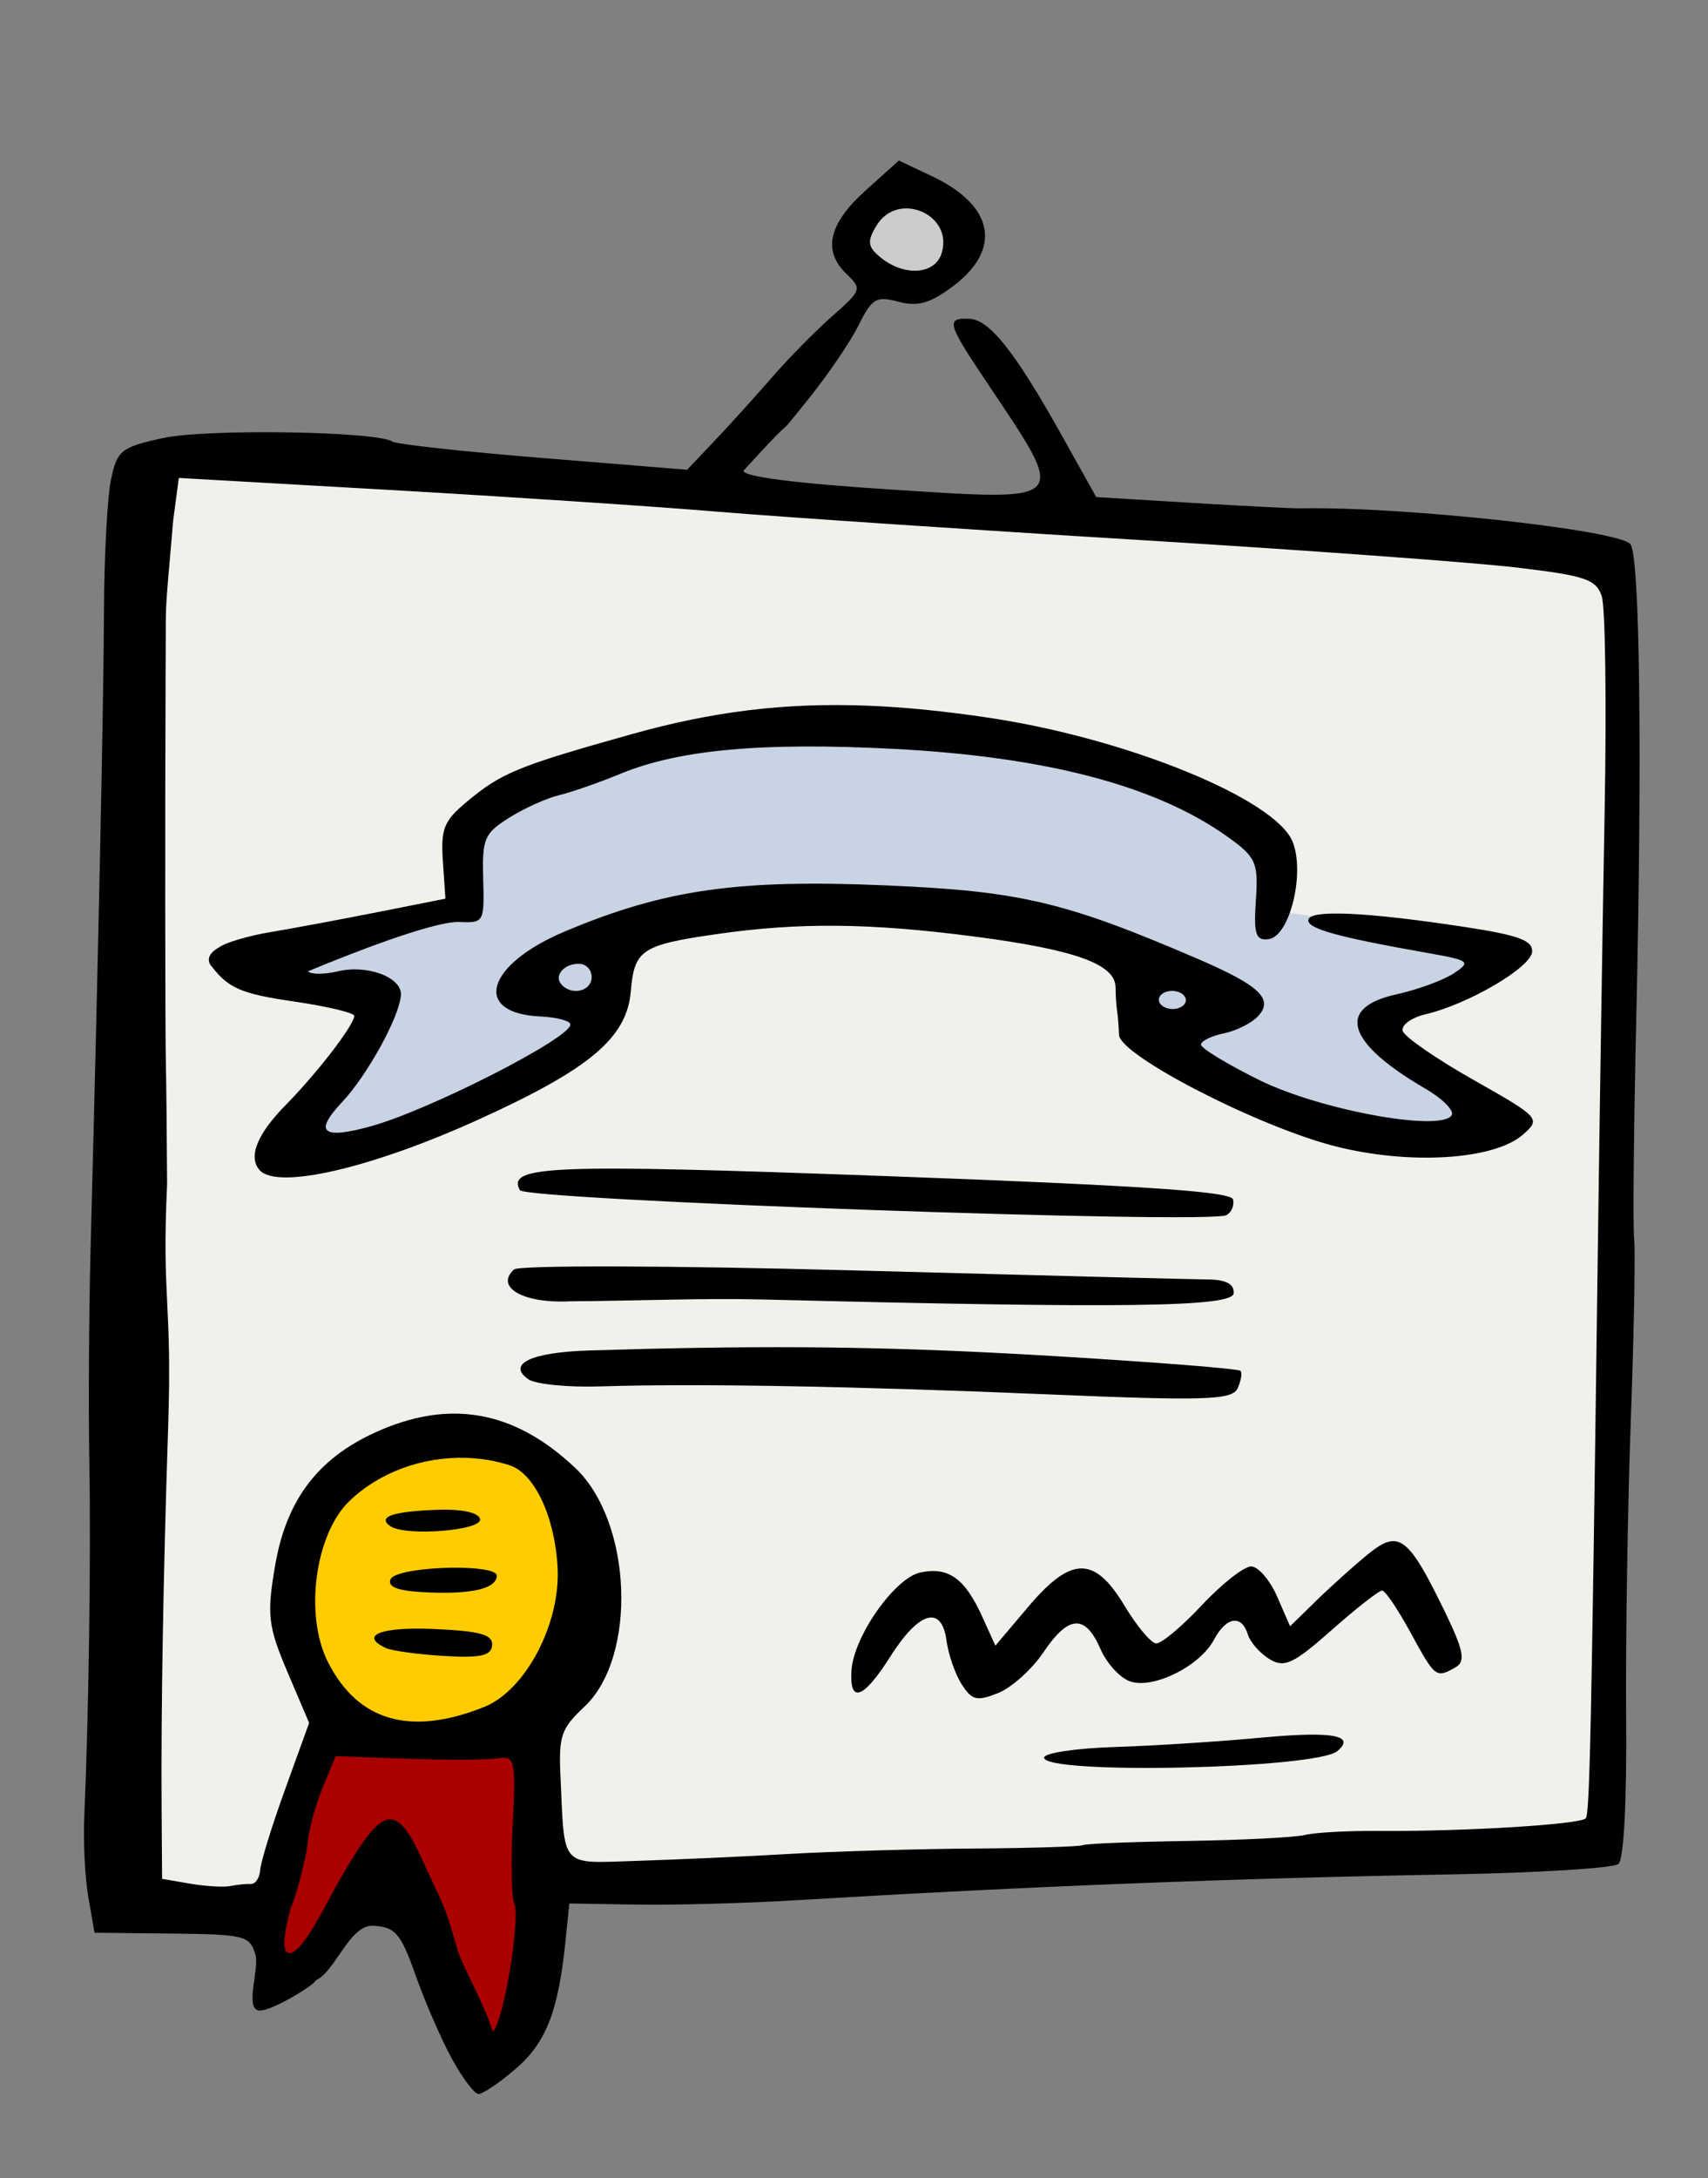
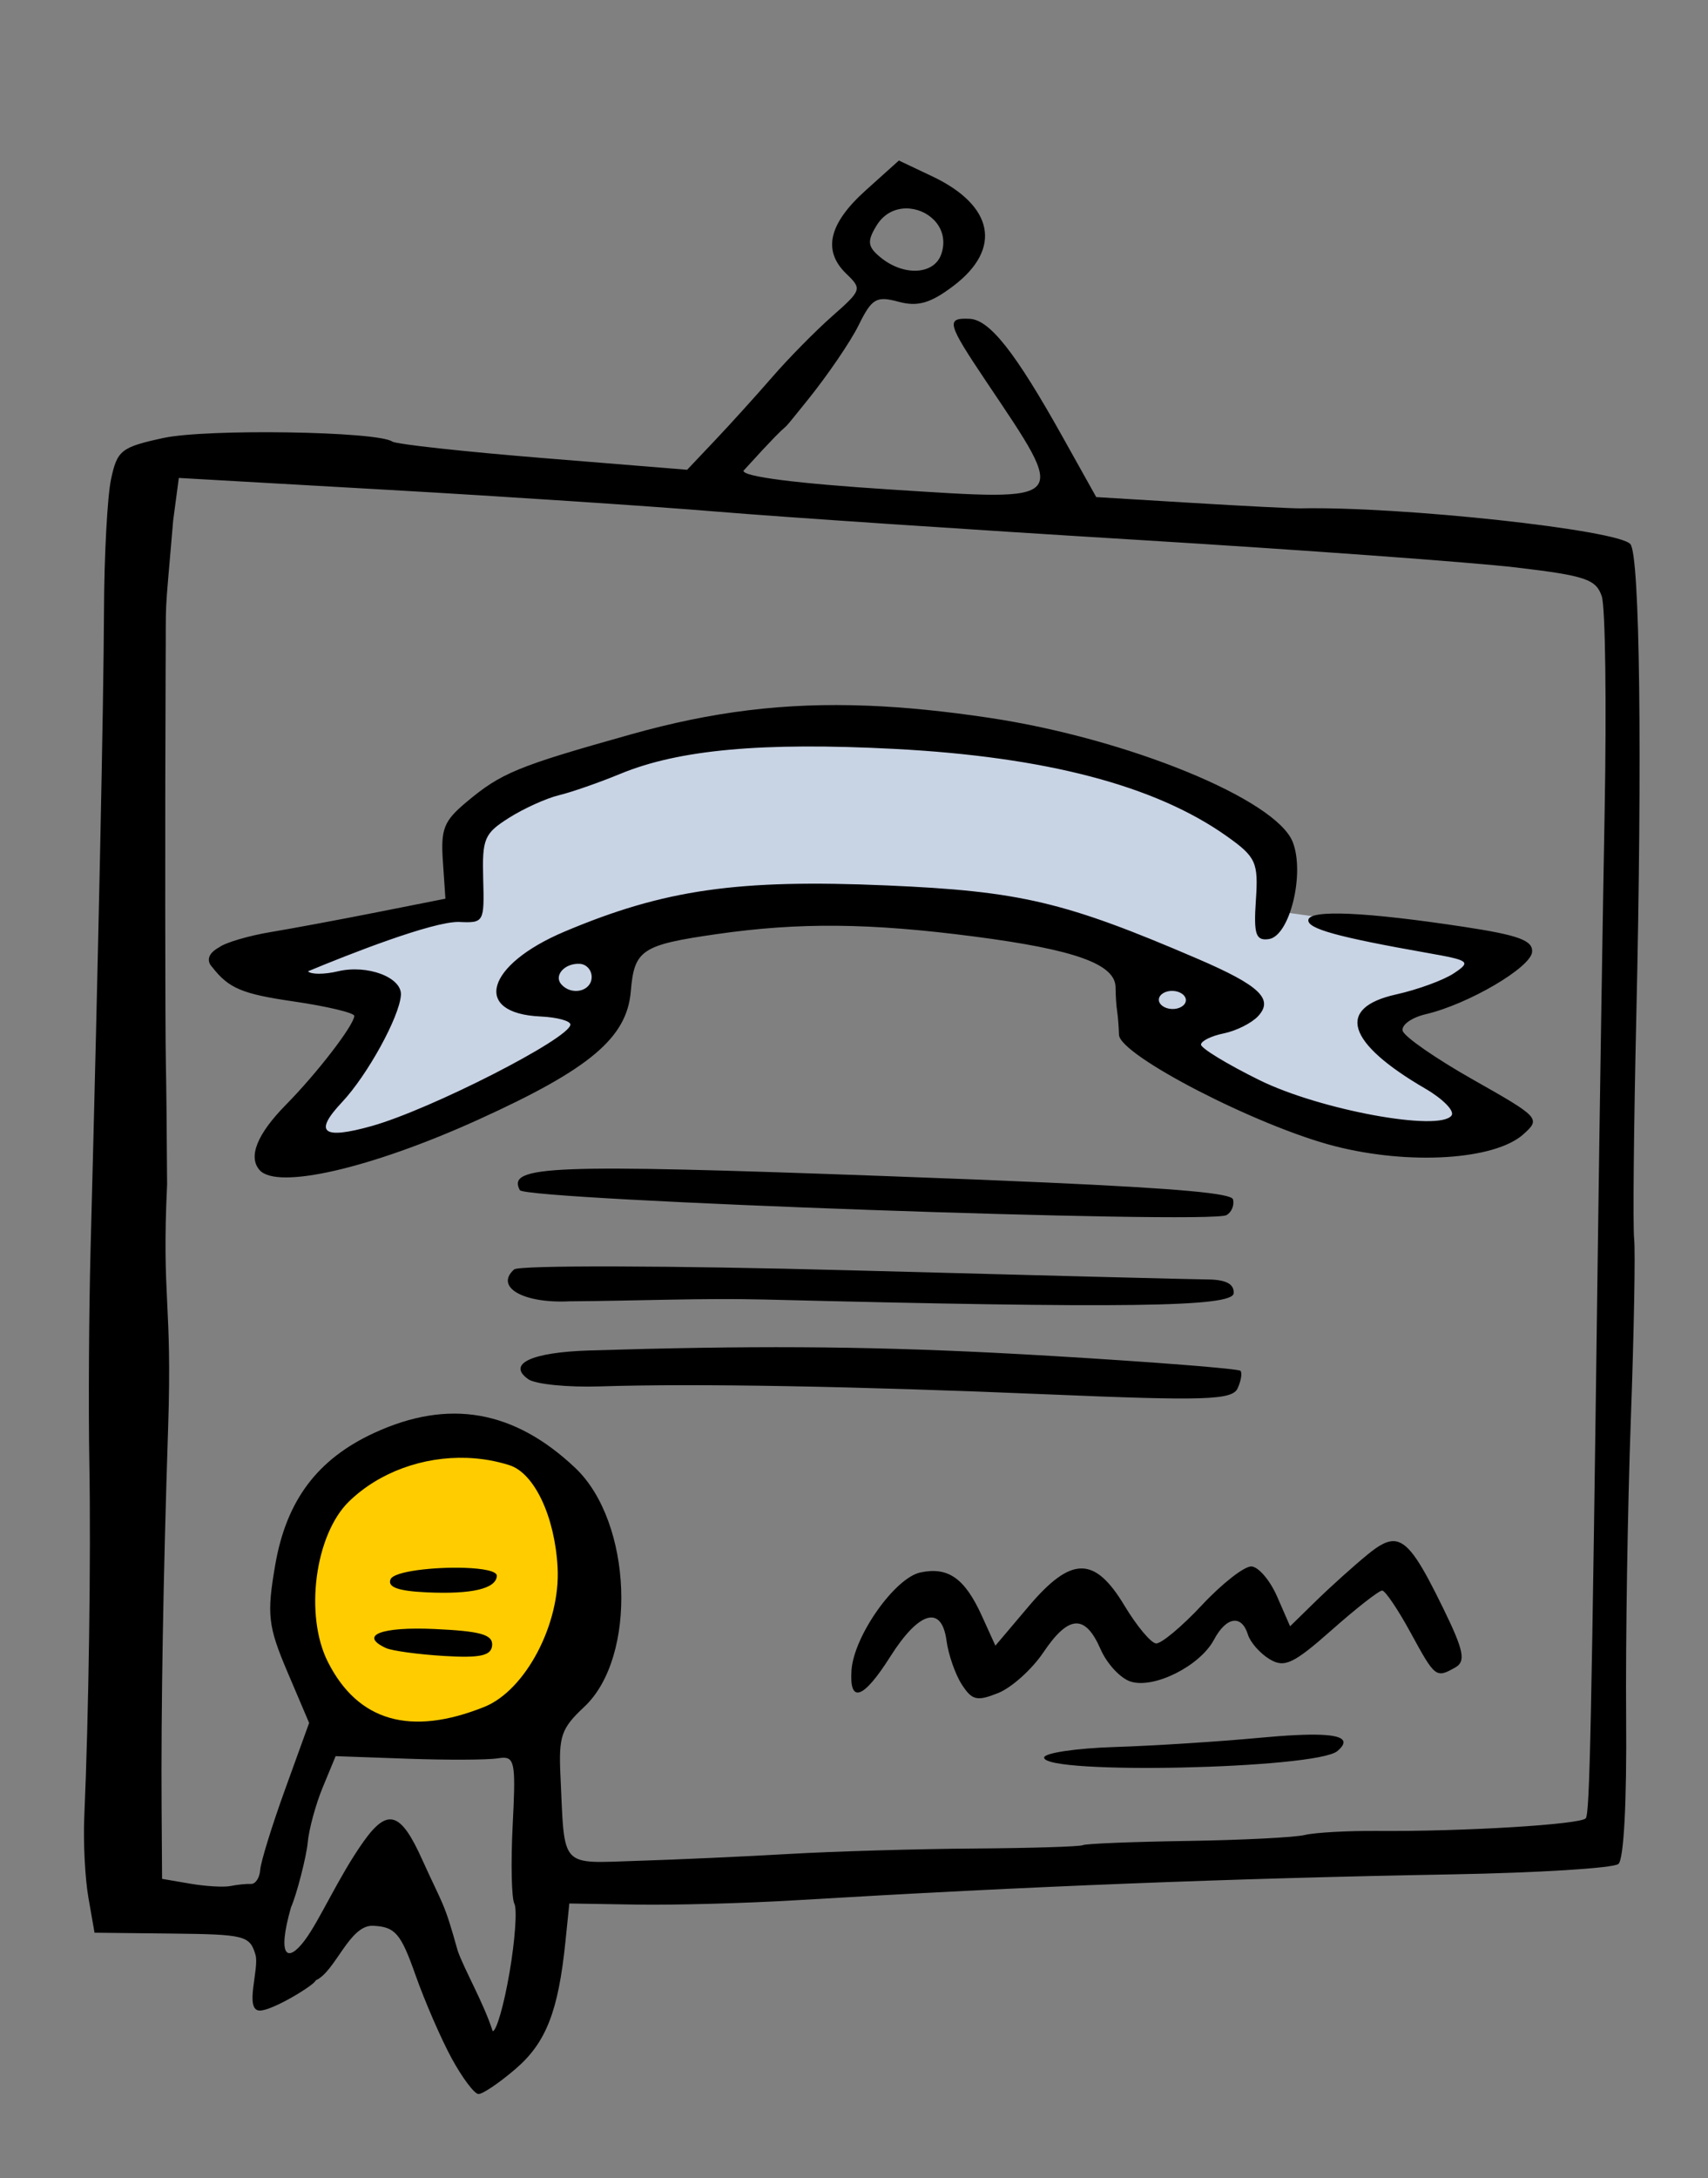
<svg xmlns="http://www.w3.org/2000/svg" width="200mm" height="255mm" version="1.1" viewBox="0 0 708.66 903.54">
  <rect x="0" y="0" width="708.66" height="903.54" fill="#808080" stroke="none" />
  <g transform="translate(1437.6 346.73)">
    <g transform="matrix(3.543 0 0 3.543 -1399.1 -12.267)">
      <g transform="translate(9.855 -9.855)">
-         <path d="m12.48-30.648-12.599-0.293-4.102 3.223-2.051 166.42 81.745-2.93 92.586-3.223 1.172-123.94-1.758-28.127-120.13-9.376z" fill="#f1f1ec" fill-rule="evenodd" />
        <path d="m34.162 83.326-15.236 3.223-6.446 12.013 4.688 16.994 4.395 3.516 17.58-0.586 8.204-8.204 2.051-14.65-7.032-9.083z" fill="#fc0" fill-rule="evenodd" />
-         <path d="m18.34 117.31-6.446 17.873-0.879 12.306 5.86-4.981 7.618-9.083 10.255 21.681 1.172 2.051 7.032-6.739-1.758-32.815-16.701 1.172z" fill="#a00" fill-rule="evenodd" />
        <path d="m108.87 3.925-36.038-4.981-28.127 6.153-12.599 6.153 0.879 9.962-22.853 7.032 2.637 2.637 9.669 1.465-8.79 17.873 3.809 1.465 27.248-10.841 5.274-7.032 1.172-8.204 24.904-4.395 35.452 5.274 1.758 9.962 17.58 9.669 18.166 3.516 5.567-4.102-8.497-5.86-5.274-4.688 11.134-4.395 3.223-3.809-14.064-2.93-12.599-1.758 0.586-8.497-13.185-7.032z" fill="#c8d3e4" fill-rule="evenodd" />
-         <path d="m85.435-62.585-3.516 1.465-2.344 7.618 4.981 2.637 6.446-2.344 1.465-4.395-1.758-2.637z" fill="#ccc" fill-rule="evenodd" />
-         <path d="m84.539-65.75-3.87 3.479c-4.35 3.908-5.089 7.073-2.279 9.778 1.85 1.781 1.807 1.908-1.659 4.964-1.957 1.726-5.105 4.922-6.997 7.103-1.893 2.181-4.915 5.521-6.715 7.421l-3.272 3.456-16.86-1.37c-9.273-0.753-17.223-1.622-17.667-1.931-1.73-1.205-21.721-1.52-26.797-0.422-4.96 1.073-5.423 1.439-6.144 4.846-0.428 2.026-0.8 8.945-0.823 15.374-0.039 10.597-0.649 39.658-1.574 74.861-0.192 7.299-0.255 18.536-0.141 24.971 0.194 10.988-0.071 29.418-0.595 41.425-0.127 2.917 0.09 7.15 0.485 9.409l0.718 4.107 9.071 0.099c8.539 0.093 9.114 0.238 9.776 2.483 0.473 1.602-1.325 6.447 0.467 6.529 1.468 0.067 6.549-3.058 6.582-3.531 2.32-1.024 3.948-6.519 6.711-6.393 2.599 0.119 3.252 0.871 4.975 5.754 1.091 3.09 2.997 7.482 4.236 9.759 1.24 2.278 2.651 4.16 3.138 4.182 0.486 0.023 2.447-1.304 4.358-2.946 3.555-3.054 4.998-6.736 5.827-14.86l0.46-4.498 7.919 0.129c4.356 0.071 12.695-0.155 18.533-0.505 27.302-1.633 50.93-2.566 76.844-3.032 10.187-0.183 18.987-0.732 19.557-1.22 0.634-0.542 0.986-7.202 0.905-17.129-0.073-8.934 0.174-24.598 0.546-34.811 0.372-10.213 0.546-19.771 0.392-21.24-0.156-1.469-0.042-13.182 0.253-26.029 0.704-30.728 0.415-53.93-0.689-55.301-1.347-1.672-26.877-4.443-38.629-4.192-0.873 0.019-6.614-0.272-12.758-0.644l-11.17-0.676-3.962-7.09c-5.512-9.864-8.516-13.675-10.864-13.782-2.815-0.128-2.645 0.505 1.971 7.384 9.599 14.306 9.911 13.95-11.164 12.606-11.043-0.705-17.339-1.506-17.292-2.202 7.465-8.218 2.79-2.412 7.465-8.218 2.358-2.916 5.07-6.889 6.027-8.83 1.541-3.127 2.072-3.439 4.668-2.736 2.246 0.608 3.744 0.176 6.424-1.853 5.731-4.338 4.75-9.406-2.483-12.832l-3.904-1.85zm1.315 5.625c2.408 0.241 4.616 2.439 3.668 5.296-0.816 2.456-4.399 2.661-7.141 0.407-1.508-1.24-1.583-1.88-0.439-3.74 0.951-1.546 2.468-2.107 3.913-1.963zm-85.636 31.532 24.746 1.408c13.61 0.775 30.894 1.922 38.41 2.548 7.516 0.626 29.534 2.103 48.931 3.283 19.396 1.18 39.434 2.641 44.529 3.244 8.111 0.96 9.357 1.38 10.022 3.378 0.417 1.255 0.567 12.557 0.336 25.115-0.232 12.558-0.589 35.5-0.794 50.982-0.75 56.632-0.954 66.301-1.411 66.952-0.51 0.726-14.304 1.567-24.414 1.488-3.506-0.027-7.325 0.185-8.489 0.472-1.163 0.286-7.352 0.6-13.754 0.699-6.402 0.098-11.908 0.319-12.236 0.491-0.328 0.172-6.048 0.35-12.712 0.396-6.663 0.046-16.414 0.331-21.667 0.634-5.253 0.304-13.231 0.666-17.728 0.805-9.242 0.286-8.562 1.029-9.074-9.925-0.219-4.691 0.082-5.567 2.793-8.108 6.226-5.834 5.628-21.634-1.058-27.96-7.17-6.784-14.81-8.121-23.52-4.116-6.674 3.069-10.314 7.912-11.618 15.462-1.004 5.812-0.848 7.181 1.421 12.516l2.548 5.989-2.81 7.766c-1.545 4.27-2.859 8.519-2.921 9.444-0.063 0.924-0.55 1.662-1.083 1.638-0.532-0.024-1.61 0.086-2.395 0.245-0.785 0.16-2.91 0.035-4.721-0.275l-3.291-0.564-0.054-8.18c-0.077-11.691 0.187-27.1 0.764-44.681 0.496-14.804-0.764-14.873-0.121-28.458-0.032-5.762-0.098-12.152-0.146-14.201-0.087-3.656-0.103-29.749-0.029-45.971 0.071-9.405-0.182-4.962 0.887-17.546l0.66-4.97zm80.63 26.663c-9.736-0.382-18.229 0.702-27.657 3.35-13.351 3.75-15.213 4.516-19.308 7.949-2.634 2.208-2.999 3.13-2.741 6.921l0.297 4.374-7.878 1.562c-4.333 0.859-9.992 1.915-12.576 2.345-2.584 0.43-5.298 1.229-6.032 1.777-2.118 1.158-0.829 2.316-0.829 2.316 1.935 2.492 3.487 3.149 9.504 4.025 3.955 0.576 7.169 1.344 7.143 1.706-0.084 1.141-4.361 6.692-8.005 10.392-3.38 3.432-4.457 6.105-3.084 7.654 2.057 2.321 13.069-0.218 25.595-5.902 13.076-5.933 17.417-9.585 17.872-15.03 0.405-4.858 1.266-5.432 10.033-6.694 9.669-1.392 17.945-1.315 30.198 0.28 11.825 1.539 16.527 3.235 16.539 5.963 4e-3 0.929 0.085 2.172 0.18 2.761 0.095 0.589 0.194 1.839 0.219 2.778 0.063 2.388 16.191 10.71 25.265 13.037 8.739 2.241 18.713 1.621 22.076-1.375 2.071-1.845 1.94-1.987-5.84-6.387-4.377-2.475-8.101-5.056-8.278-5.737-0.177-0.681 1.04-1.558 2.705-1.947 4.959-1.16 12.32-5.473 12.452-7.297 0.097-1.339-1.589-1.959-7.984-2.931-11.493-1.746-18.058-2.038-18.219-0.812-0.135 1.029 3.394 2.005 14.024 3.882 4.866 0.859 5.06 1.012 3.01 2.374-1.205 0.801-4.244 1.912-6.753 2.469-7.079 1.571-5.812 5.659 3.414 11.028 2.063 1.2 3.448 2.613 3.079 3.139-1.365 1.943-15.398-0.633-22.493-4.129-3.791-1.868-6.873-3.744-6.852-4.17 0.023-0.426 1.227-1.016 2.677-1.31 1.45-0.295 3.255-1.201 4.011-2.016 1.853-1.996 0.173-3.591-7.073-6.707-15.562-6.691-20.762-7.919-36.406-8.595-17.462-0.754-26.063 0.478-37.733 5.401-9.24 3.898-10.854 9.575-2.828 9.942 1.958 0.089 3.533 0.52 3.503 0.957-0.115 1.639-16.417 9.952-23.284 11.873-5.743 1.607-6.803 0.757-3.473-2.783 2.978-3.165 6.736-9.99 6.91-12.552 0.141-2.074-3.924-3.606-7.386-2.782-1.586 0.378-3.159 0.377-3.495-0.002 4.737-1.977 14.536-5.824 17.65-5.778 2.961 0.135 3.005 0.058 2.866-5.026-0.13-4.734 0.123-5.329 3.022-7.163 1.739-1.1 4.371-2.291 5.849-2.647 1.478-0.356 4.716-1.484 7.196-2.508 6.86-2.834 16.625-3.721 32.093-2.915 17.707 0.923 30.533 4.284 38.875 10.191 3.47 2.457 3.755 3.078 3.453 7.511-0.273 4.016-0.016 4.787 1.524 4.562 2.438-0.356 4.234-7.657 2.794-11.356-1.949-5.008-19.343-12.124-35.565-14.551-5.145-0.769-9.828-1.245-14.253-1.419zm-33.697 30.218c0.835 0.039 1.471 0.785 1.411 1.659-0.109 1.596-2.373 2.076-3.546 0.753-0.916-1.034 0.374-2.492 2.135-2.411zm69.49 3.172c0.869 0.039 1.548 0.549 1.509 1.132-0.04 0.583-0.783 1.027-1.653 0.987-0.869-0.039-1.548-0.549-1.509-1.132 0.04-0.583 0.783-1.027 1.653-0.987zm-14.783 22.436c-5.217-0.235-11.509-0.487-19.02-0.762-39.098-1.431-44.218-1.232-42.686 1.65 0.628 1.181 80.782 4.016 82.753 2.927 0.599-0.331 0.942-1.162 0.764-1.847-0.18-0.693-6.159-1.262-21.812-1.968zm18.828 11.346c-1.743-0.014-20.496-0.495-41.671-1.065-21.175-0.57-38.965-0.617-39.534-0.106-2.298 2.065 1.085 4.004 6.507 3.729 8.312-0.058 15.344-0.385 22.741-0.211 42.176 1.057 54.908 0.888 55.018-0.731 0.074-1.085-0.897-1.598-3.061-1.617zm-25.029 8.581c-15.761-0.786-28.822-0.842-47.361-0.268-6.796 0.21-9.693 1.575-7.149 3.369 0.828 0.584 4.603 0.961 8.391 0.839 11.18-0.359 29.743-0.028 52.559 0.935 18.251 0.77 21.484 0.667 22.112-0.705 0.405-0.884 0.556-1.809 0.338-2.055-0.218-0.246-10.094-1.025-21.946-1.732-2.386-0.142-4.692-0.271-6.944-0.383zm-61.709 12.307c1.696 0.06 3.385 0.342 5.002 0.862 2.919 0.939 5.309 6.024 5.627 11.971 0.352 6.58-3.755 14.385-8.587 16.322-8.642 3.464-14.799 1.692-18.317-5.269-2.759-5.462-1.516-14.9 2.473-18.78 3.556-3.458 8.714-5.285 13.801-5.105zm108.79 9.773c-0.942-0.155-1.946 0.43-3.305 1.541-1.623 1.327-4.329 3.761-6.014 5.407l-3.064 2.993-1.513-3.468c-0.832-1.908-2.189-3.499-3.014-3.537-0.826-0.036-3.43 1.996-5.789 4.519-2.359 2.523-4.779 4.545-5.38 4.495-0.6-0.05-2.263-2.039-3.694-4.42-3.511-5.842-6.238-5.817-11.245 0.1l-3.875 4.58-1.58-3.478c-2.002-4.407-3.938-5.778-7.194-5.094-2.997 0.63-7.805 7.449-8.077 11.454-0.269 3.964 1.392 3.382 4.534-1.587 3.375-5.336 6.027-6.095 6.592-1.887 0.221 1.645 1.027 3.958 1.791 5.139 1.203 1.859 1.774 1.994 4.257 1 1.577-0.631 3.962-2.775 5.301-4.765 2.955-4.393 4.891-4.5 6.691-0.37 0.747 1.714 2.336 3.422 3.53 3.797 2.749 0.864 8.121-1.838 9.753-4.905 1.441-2.709 3.24-2.979 3.974-0.598 0.279 0.906 1.421 2.201 2.537 2.877 1.733 1.05 2.795 0.553 7.28-3.417 2.888-2.556 5.546-4.634 5.908-4.617 0.362 0.016 1.86 2.236 3.329 4.933 2.878 5.284 2.967 5.352 5.249 4.059 1.234-0.699 0.97-1.993-1.392-6.83-2.614-5.353-4.019-7.666-5.59-7.923zm-110.28-3.678c-0.588-0.036-1.247-0.042-1.966-0.016-5.217 0.182-7.069 0.824-5.51 1.91 1.782 1.241 10.872 0.515 10.511-0.84-0.151-0.569-1.273-0.944-3.036-1.053zm1.272 6.781c-3.526-0.125-8.334 0.385-8.72 1.345-0.368 0.914 0.895 1.369 4.22 1.521 5.294 0.242 8.131-0.42 8.233-1.918 0.038-0.57-1.616-0.873-3.732-0.948zm-3.561 7.16c-6.262-0.286-8.895 0.742-5.701 2.224 0.705 0.327 3.768 0.746 6.808 0.931 4.248 0.258 5.552-0.031 5.635-1.253 0.085-1.25-1.356-1.656-6.742-1.902zm103.82 12.385c-1.619-0.068-3.998 0.049-7.168 0.346-4.83 0.453-12.476 0.94-16.991 1.082-4.516 0.142-8.24 0.695-8.276 1.228-0.139 2.039 31.851 1.341 34.335-0.749 1.386-1.166 0.798-1.794-1.901-1.907zm-95.738 2.683c1.347-6e-3 1.403 1.25 1.068 7.834-0.227 4.465-0.139 8.632 0.196 9.263 0.337 0.63 0.081 4.252-0.567 8.048l-0.002-1.1e-4c-0.648 3.796-1.536 6.885-1.973 6.865-1.05-3.298-3.317-7.19-4.093-9.409-1.628-5.839-1.642-5.119-4.159-10.672-2.516-5.606-4.049-6.078-6.87-2.114-2.899 4.072-5.112 9.193-6.89 11.567-1.984 2.648-3.29 2.043-1.601-3.88 0.658-1.449 1.812-5.979 1.95-7.543 0.139-1.563 0.932-4.484 1.763-6.492l1.51-3.651 8.436 0.301c4.64 0.166 9.398 0.144 10.574-0.049 0.248-0.041 0.466-0.066 0.659-0.068z" stroke-width=".265" />
+         <path d="m84.539-65.75-3.87 3.479c-4.35 3.908-5.089 7.073-2.279 9.778 1.85 1.781 1.807 1.908-1.659 4.964-1.957 1.726-5.105 4.922-6.997 7.103-1.893 2.181-4.915 5.521-6.715 7.421l-3.272 3.456-16.86-1.37c-9.273-0.753-17.223-1.622-17.667-1.931-1.73-1.205-21.721-1.52-26.797-0.422-4.96 1.073-5.423 1.439-6.144 4.846-0.428 2.026-0.8 8.945-0.823 15.374-0.039 10.597-0.649 39.658-1.574 74.861-0.192 7.299-0.255 18.536-0.141 24.971 0.194 10.988-0.071 29.418-0.595 41.425-0.127 2.917 0.09 7.15 0.485 9.409l0.718 4.107 9.071 0.099c8.539 0.093 9.114 0.238 9.776 2.483 0.473 1.602-1.325 6.447 0.467 6.529 1.468 0.067 6.549-3.058 6.582-3.531 2.32-1.024 3.948-6.519 6.711-6.393 2.599 0.119 3.252 0.871 4.975 5.754 1.091 3.09 2.997 7.482 4.236 9.759 1.24 2.278 2.651 4.16 3.138 4.182 0.486 0.023 2.447-1.304 4.358-2.946 3.555-3.054 4.998-6.736 5.827-14.86l0.46-4.498 7.919 0.129c4.356 0.071 12.695-0.155 18.533-0.505 27.302-1.633 50.93-2.566 76.844-3.032 10.187-0.183 18.987-0.732 19.557-1.22 0.634-0.542 0.986-7.202 0.905-17.129-0.073-8.934 0.174-24.598 0.546-34.811 0.372-10.213 0.546-19.771 0.392-21.24-0.156-1.469-0.042-13.182 0.253-26.029 0.704-30.728 0.415-53.93-0.689-55.301-1.347-1.672-26.877-4.443-38.629-4.192-0.873 0.019-6.614-0.272-12.758-0.644l-11.17-0.676-3.962-7.09c-5.512-9.864-8.516-13.675-10.864-13.782-2.815-0.128-2.645 0.505 1.971 7.384 9.599 14.306 9.911 13.95-11.164 12.606-11.043-0.705-17.339-1.506-17.292-2.202 7.465-8.218 2.79-2.412 7.465-8.218 2.358-2.916 5.07-6.889 6.027-8.83 1.541-3.127 2.072-3.439 4.668-2.736 2.246 0.608 3.744 0.176 6.424-1.853 5.731-4.338 4.75-9.406-2.483-12.832l-3.904-1.85zm1.315 5.625c2.408 0.241 4.616 2.439 3.668 5.296-0.816 2.456-4.399 2.661-7.141 0.407-1.508-1.24-1.583-1.88-0.439-3.74 0.951-1.546 2.468-2.107 3.913-1.963zm-85.636 31.532 24.746 1.408c13.61 0.775 30.894 1.922 38.41 2.548 7.516 0.626 29.534 2.103 48.931 3.283 19.396 1.18 39.434 2.641 44.529 3.244 8.111 0.96 9.357 1.38 10.022 3.378 0.417 1.255 0.567 12.557 0.336 25.115-0.232 12.558-0.589 35.5-0.794 50.982-0.75 56.632-0.954 66.301-1.411 66.952-0.51 0.726-14.304 1.567-24.414 1.488-3.506-0.027-7.325 0.185-8.489 0.472-1.163 0.286-7.352 0.6-13.754 0.699-6.402 0.098-11.908 0.319-12.236 0.491-0.328 0.172-6.048 0.35-12.712 0.396-6.663 0.046-16.414 0.331-21.667 0.634-5.253 0.304-13.231 0.666-17.728 0.805-9.242 0.286-8.562 1.029-9.074-9.925-0.219-4.691 0.082-5.567 2.793-8.108 6.226-5.834 5.628-21.634-1.058-27.96-7.17-6.784-14.81-8.121-23.52-4.116-6.674 3.069-10.314 7.912-11.618 15.462-1.004 5.812-0.848 7.181 1.421 12.516l2.548 5.989-2.81 7.766c-1.545 4.27-2.859 8.519-2.921 9.444-0.063 0.924-0.55 1.662-1.083 1.638-0.532-0.024-1.61 0.086-2.395 0.245-0.785 0.16-2.91 0.035-4.721-0.275l-3.291-0.564-0.054-8.18c-0.077-11.691 0.187-27.1 0.764-44.681 0.496-14.804-0.764-14.873-0.121-28.458-0.032-5.762-0.098-12.152-0.146-14.201-0.087-3.656-0.103-29.749-0.029-45.971 0.071-9.405-0.182-4.962 0.887-17.546l0.66-4.97zm80.63 26.663c-9.736-0.382-18.229 0.702-27.657 3.35-13.351 3.75-15.213 4.516-19.308 7.949-2.634 2.208-2.999 3.13-2.741 6.921l0.297 4.374-7.878 1.562c-4.333 0.859-9.992 1.915-12.576 2.345-2.584 0.43-5.298 1.229-6.032 1.777-2.118 1.158-0.829 2.316-0.829 2.316 1.935 2.492 3.487 3.149 9.504 4.025 3.955 0.576 7.169 1.344 7.143 1.706-0.084 1.141-4.361 6.692-8.005 10.392-3.38 3.432-4.457 6.105-3.084 7.654 2.057 2.321 13.069-0.218 25.595-5.902 13.076-5.933 17.417-9.585 17.872-15.03 0.405-4.858 1.266-5.432 10.033-6.694 9.669-1.392 17.945-1.315 30.198 0.28 11.825 1.539 16.527 3.235 16.539 5.963 4e-3 0.929 0.085 2.172 0.18 2.761 0.095 0.589 0.194 1.839 0.219 2.778 0.063 2.388 16.191 10.71 25.265 13.037 8.739 2.241 18.713 1.621 22.076-1.375 2.071-1.845 1.94-1.987-5.84-6.387-4.377-2.475-8.101-5.056-8.278-5.737-0.177-0.681 1.04-1.558 2.705-1.947 4.959-1.16 12.32-5.473 12.452-7.297 0.097-1.339-1.589-1.959-7.984-2.931-11.493-1.746-18.058-2.038-18.219-0.812-0.135 1.029 3.394 2.005 14.024 3.882 4.866 0.859 5.06 1.012 3.01 2.374-1.205 0.801-4.244 1.912-6.753 2.469-7.079 1.571-5.812 5.659 3.414 11.028 2.063 1.2 3.448 2.613 3.079 3.139-1.365 1.943-15.398-0.633-22.493-4.129-3.791-1.868-6.873-3.744-6.852-4.17 0.023-0.426 1.227-1.016 2.677-1.31 1.45-0.295 3.255-1.201 4.011-2.016 1.853-1.996 0.173-3.591-7.073-6.707-15.562-6.691-20.762-7.919-36.406-8.595-17.462-0.754-26.063 0.478-37.733 5.401-9.24 3.898-10.854 9.575-2.828 9.942 1.958 0.089 3.533 0.52 3.503 0.957-0.115 1.639-16.417 9.952-23.284 11.873-5.743 1.607-6.803 0.757-3.473-2.783 2.978-3.165 6.736-9.99 6.91-12.552 0.141-2.074-3.924-3.606-7.386-2.782-1.586 0.378-3.159 0.377-3.495-0.002 4.737-1.977 14.536-5.824 17.65-5.778 2.961 0.135 3.005 0.058 2.866-5.026-0.13-4.734 0.123-5.329 3.022-7.163 1.739-1.1 4.371-2.291 5.849-2.647 1.478-0.356 4.716-1.484 7.196-2.508 6.86-2.834 16.625-3.721 32.093-2.915 17.707 0.923 30.533 4.284 38.875 10.191 3.47 2.457 3.755 3.078 3.453 7.511-0.273 4.016-0.016 4.787 1.524 4.562 2.438-0.356 4.234-7.657 2.794-11.356-1.949-5.008-19.343-12.124-35.565-14.551-5.145-0.769-9.828-1.245-14.253-1.419zm-33.697 30.218c0.835 0.039 1.471 0.785 1.411 1.659-0.109 1.596-2.373 2.076-3.546 0.753-0.916-1.034 0.374-2.492 2.135-2.411zm69.49 3.172c0.869 0.039 1.548 0.549 1.509 1.132-0.04 0.583-0.783 1.027-1.653 0.987-0.869-0.039-1.548-0.549-1.509-1.132 0.04-0.583 0.783-1.027 1.653-0.987zm-14.783 22.436c-5.217-0.235-11.509-0.487-19.02-0.762-39.098-1.431-44.218-1.232-42.686 1.65 0.628 1.181 80.782 4.016 82.753 2.927 0.599-0.331 0.942-1.162 0.764-1.847-0.18-0.693-6.159-1.262-21.812-1.968zm18.828 11.346c-1.743-0.014-20.496-0.495-41.671-1.065-21.175-0.57-38.965-0.617-39.534-0.106-2.298 2.065 1.085 4.004 6.507 3.729 8.312-0.058 15.344-0.385 22.741-0.211 42.176 1.057 54.908 0.888 55.018-0.731 0.074-1.085-0.897-1.598-3.061-1.617zm-25.029 8.581c-15.761-0.786-28.822-0.842-47.361-0.268-6.796 0.21-9.693 1.575-7.149 3.369 0.828 0.584 4.603 0.961 8.391 0.839 11.18-0.359 29.743-0.028 52.559 0.935 18.251 0.77 21.484 0.667 22.112-0.705 0.405-0.884 0.556-1.809 0.338-2.055-0.218-0.246-10.094-1.025-21.946-1.732-2.386-0.142-4.692-0.271-6.944-0.383zm-61.709 12.307c1.696 0.06 3.385 0.342 5.002 0.862 2.919 0.939 5.309 6.024 5.627 11.971 0.352 6.58-3.755 14.385-8.587 16.322-8.642 3.464-14.799 1.692-18.317-5.269-2.759-5.462-1.516-14.9 2.473-18.78 3.556-3.458 8.714-5.285 13.801-5.105zm108.79 9.773c-0.942-0.155-1.946 0.43-3.305 1.541-1.623 1.327-4.329 3.761-6.014 5.407l-3.064 2.993-1.513-3.468c-0.832-1.908-2.189-3.499-3.014-3.537-0.826-0.036-3.43 1.996-5.789 4.519-2.359 2.523-4.779 4.545-5.38 4.495-0.6-0.05-2.263-2.039-3.694-4.42-3.511-5.842-6.238-5.817-11.245 0.1l-3.875 4.58-1.58-3.478c-2.002-4.407-3.938-5.778-7.194-5.094-2.997 0.63-7.805 7.449-8.077 11.454-0.269 3.964 1.392 3.382 4.534-1.587 3.375-5.336 6.027-6.095 6.592-1.887 0.221 1.645 1.027 3.958 1.791 5.139 1.203 1.859 1.774 1.994 4.257 1 1.577-0.631 3.962-2.775 5.301-4.765 2.955-4.393 4.891-4.5 6.691-0.37 0.747 1.714 2.336 3.422 3.53 3.797 2.749 0.864 8.121-1.838 9.753-4.905 1.441-2.709 3.24-2.979 3.974-0.598 0.279 0.906 1.421 2.201 2.537 2.877 1.733 1.05 2.795 0.553 7.28-3.417 2.888-2.556 5.546-4.634 5.908-4.617 0.362 0.016 1.86 2.236 3.329 4.933 2.878 5.284 2.967 5.352 5.249 4.059 1.234-0.699 0.97-1.993-1.392-6.83-2.614-5.353-4.019-7.666-5.59-7.923zm-110.28-3.678zm1.272 6.781c-3.526-0.125-8.334 0.385-8.72 1.345-0.368 0.914 0.895 1.369 4.22 1.521 5.294 0.242 8.131-0.42 8.233-1.918 0.038-0.57-1.616-0.873-3.732-0.948zm-3.561 7.16c-6.262-0.286-8.895 0.742-5.701 2.224 0.705 0.327 3.768 0.746 6.808 0.931 4.248 0.258 5.552-0.031 5.635-1.253 0.085-1.25-1.356-1.656-6.742-1.902zm103.82 12.385c-1.619-0.068-3.998 0.049-7.168 0.346-4.83 0.453-12.476 0.94-16.991 1.082-4.516 0.142-8.24 0.695-8.276 1.228-0.139 2.039 31.851 1.341 34.335-0.749 1.386-1.166 0.798-1.794-1.901-1.907zm-95.738 2.683c1.347-6e-3 1.403 1.25 1.068 7.834-0.227 4.465-0.139 8.632 0.196 9.263 0.337 0.63 0.081 4.252-0.567 8.048l-0.002-1.1e-4c-0.648 3.796-1.536 6.885-1.973 6.865-1.05-3.298-3.317-7.19-4.093-9.409-1.628-5.839-1.642-5.119-4.159-10.672-2.516-5.606-4.049-6.078-6.87-2.114-2.899 4.072-5.112 9.193-6.89 11.567-1.984 2.648-3.29 2.043-1.601-3.88 0.658-1.449 1.812-5.979 1.95-7.543 0.139-1.563 0.932-4.484 1.763-6.492l1.51-3.651 8.436 0.301c4.64 0.166 9.398 0.144 10.574-0.049 0.248-0.041 0.466-0.066 0.659-0.068z" stroke-width=".265" />
      </g>
    </g>
  </g>
</svg>